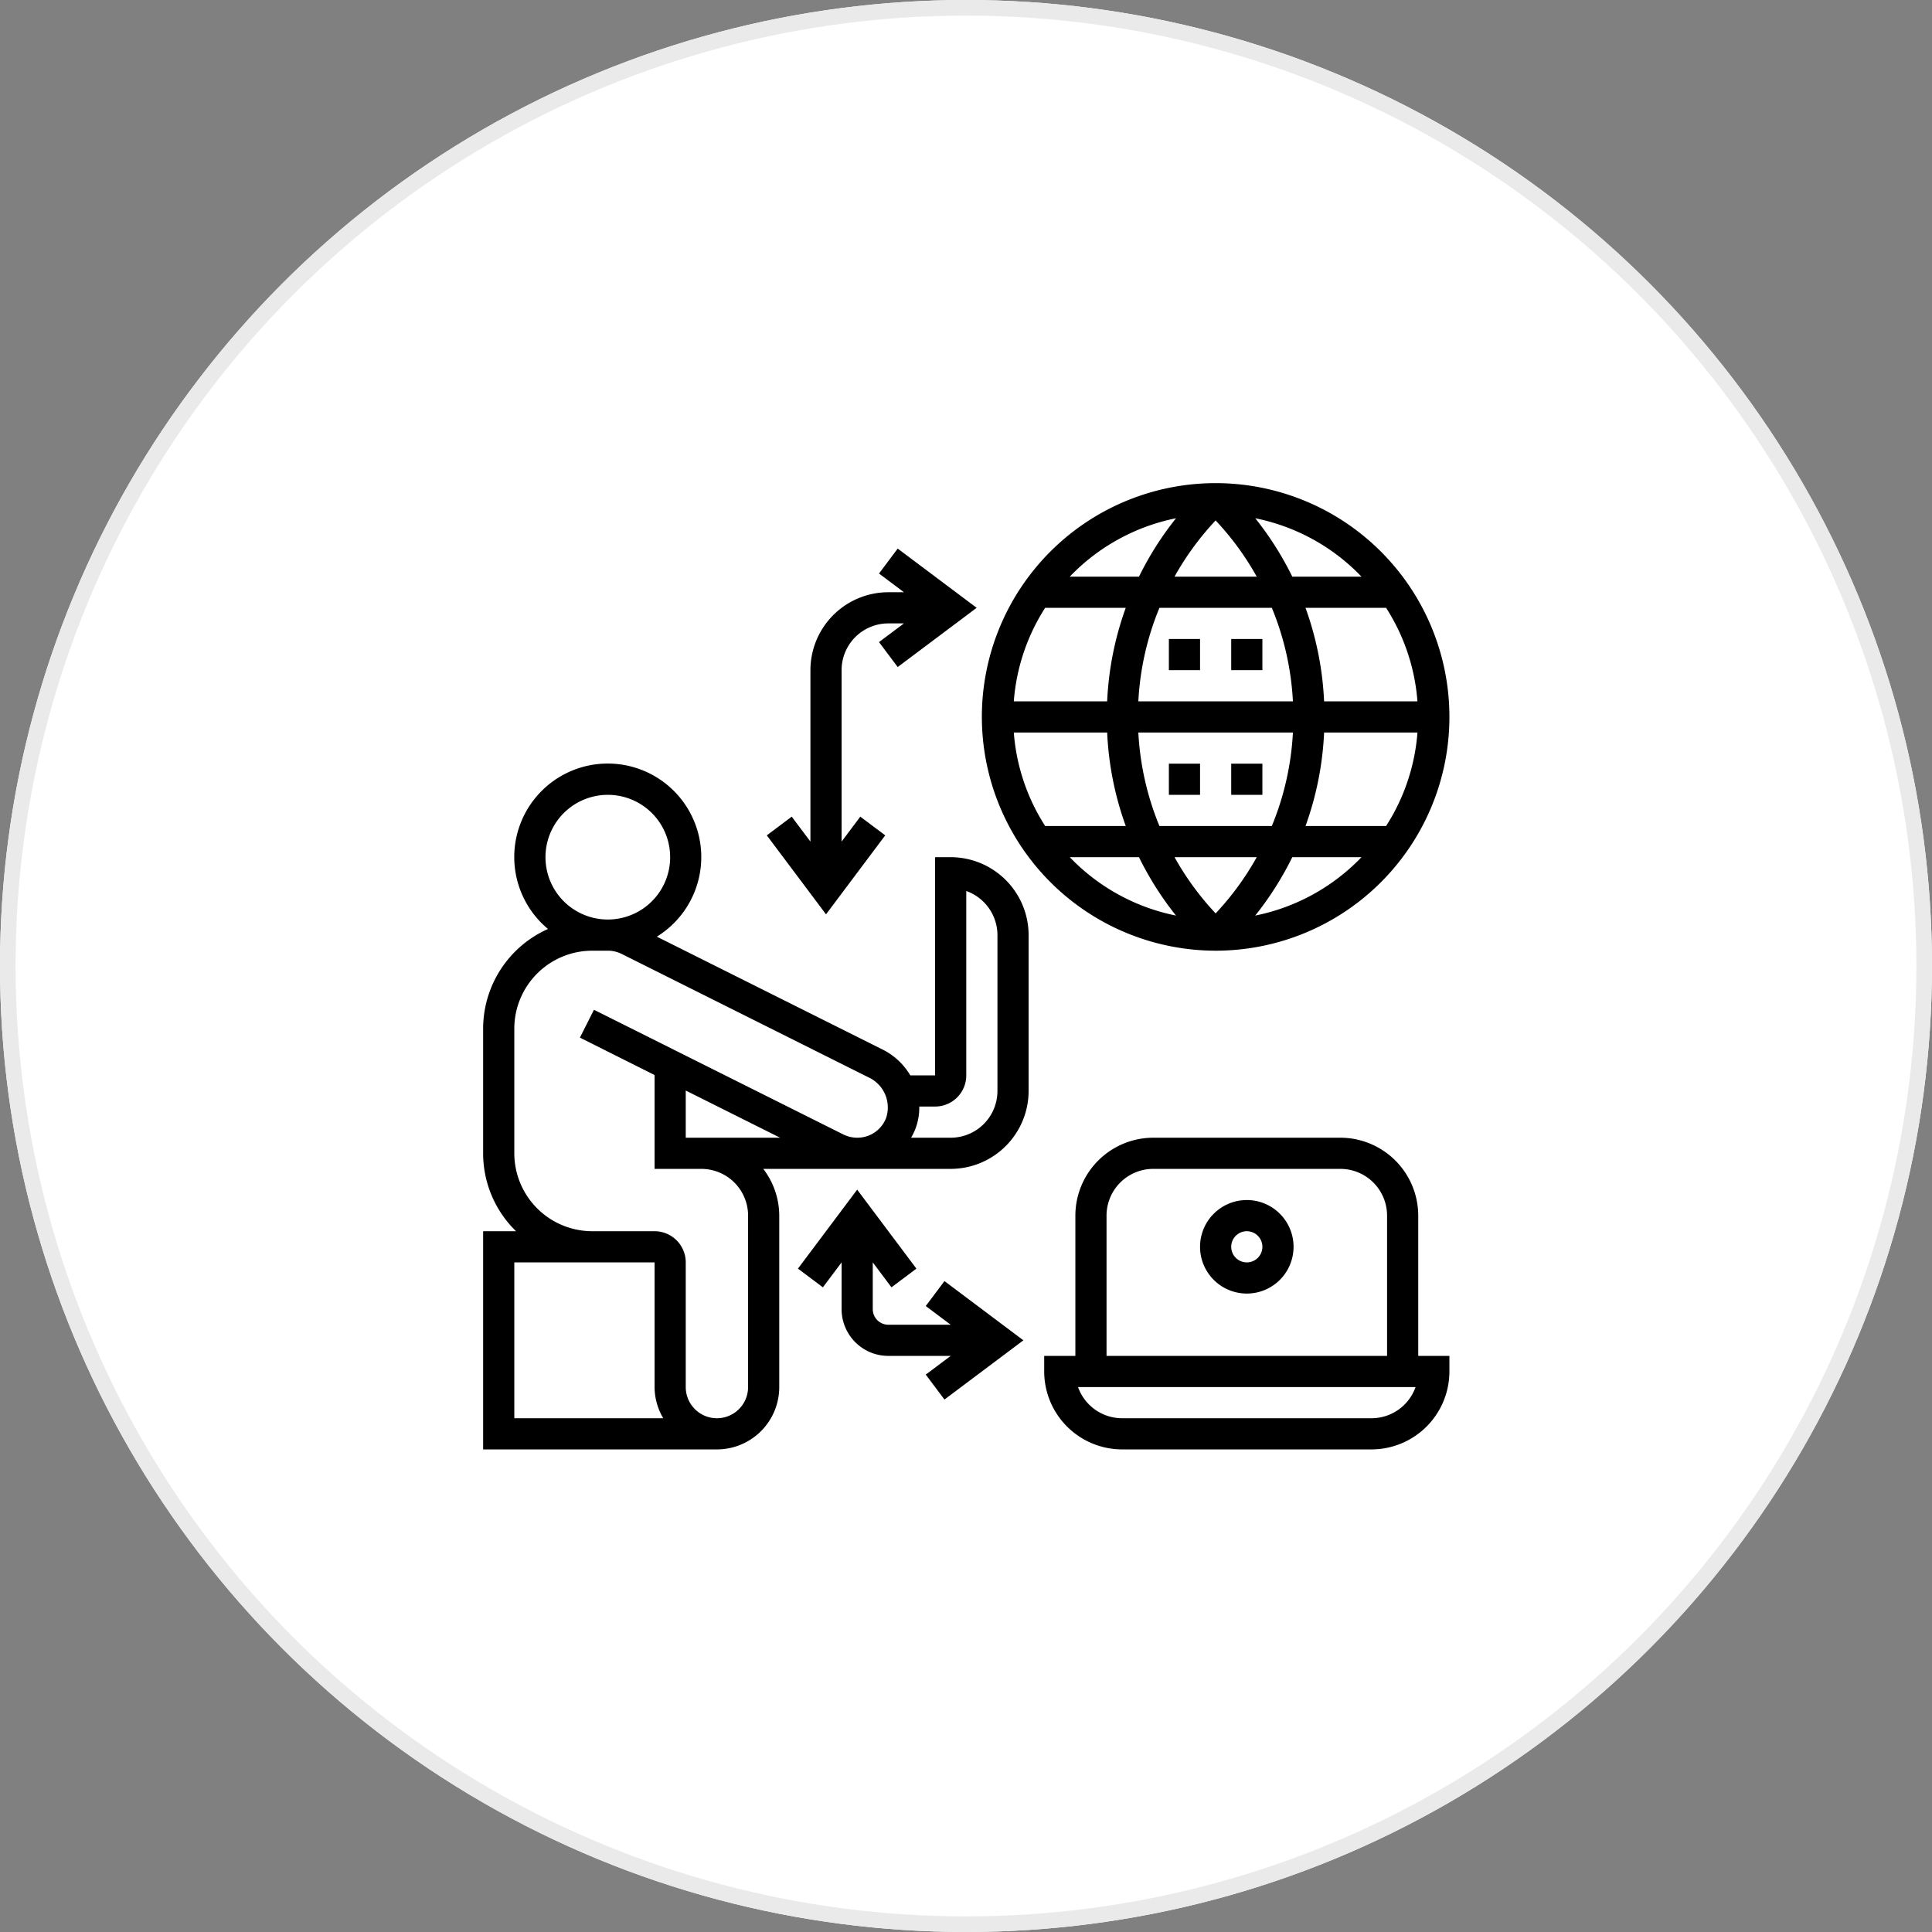
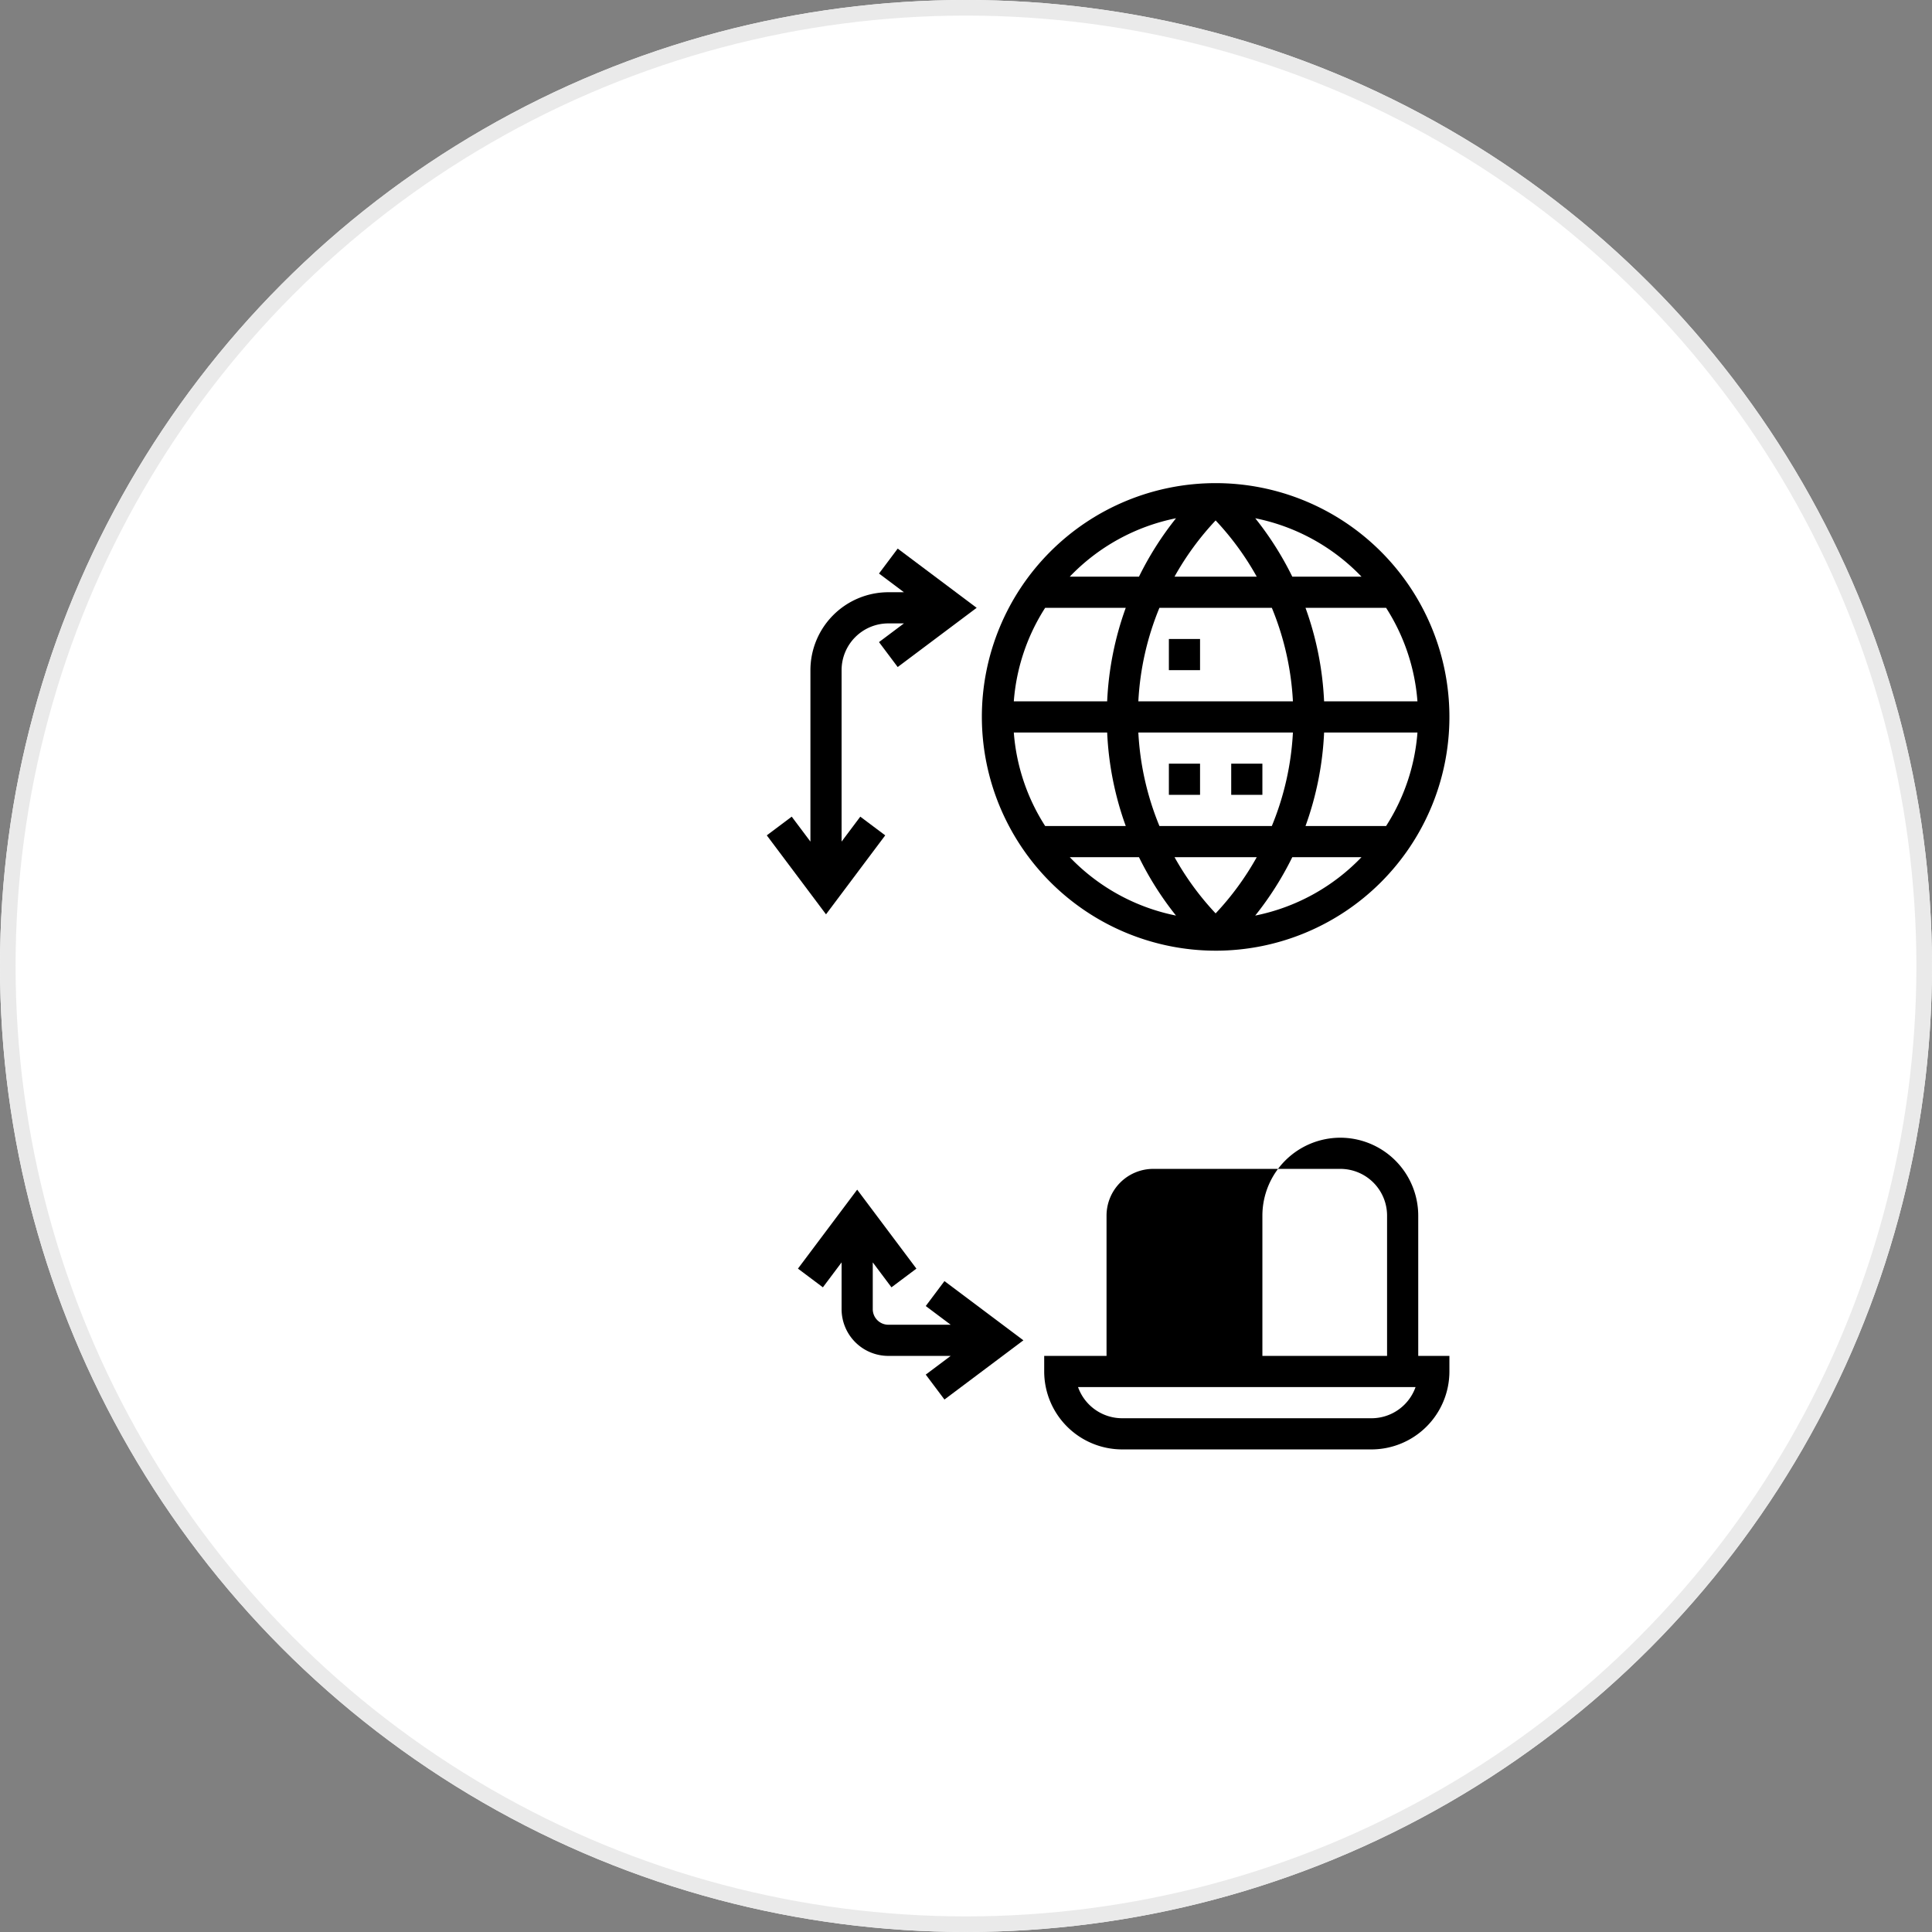
<svg xmlns="http://www.w3.org/2000/svg" width="123.965" height="123.965" viewBox="0 0 123.965 123.965">
  <rect x="0" y="0" width="123.965" height="123.965" fill="#808080" stroke="none" />
  <g transform="translate(-466 -378)">
    <g transform="translate(466 378)" fill="#fff" stroke="#eaeaea" stroke-width="1">
      <circle cx="61.982" cy="61.982" r="61.982" stroke="none" />
      <circle cx="61.982" cy="61.982" r="61.482" fill="none" />
    </g>
    <g transform="translate(496 408)">
-       <path d="M31,25H30V39H28.408a4.272,4.272,0,0,0-1.766-1.652L12.145,30.1a6,6,0,1,0-6.983-.493A7.006,7.006,0,0,0,1,36v8a6.973,6.973,0,0,0,2.111,5H1V63H16a4,4,0,0,0,4-4V48a4.948,4.948,0,0,0-1.026-3H31a5.006,5.006,0,0,0,5-5V30A5.006,5.006,0,0,0,31,25ZM9,21a4,4,0,1,1-4,4A4,4,0,0,1,9,21ZM3,51h9v8a3.959,3.959,0,0,0,.556,2H3Zm15-3V59a2,2,0,0,1-4,0V51a2,2,0,0,0-2-2H8a5.006,5.006,0,0,1-5-5V36a5.006,5.006,0,0,1,5-5H9a2,2,0,0,1,.89.209l15.857,7.928a2.124,2.124,0,0,1,1.1,2.621A1.976,1.976,0,0,1,25,43a2,2,0,0,1-.889-.209l-16-8L7.21,36.578l4.79,2.4V45h3a3,3,0,0,1,3,3Zm2.055-5H14V39.973ZM34,40a3,3,0,0,1-3,3H28.459a4.075,4.075,0,0,0,.24-.476A3.793,3.793,0,0,0,28.984,41H30a2,2,0,0,0,2-2V27.171A3.006,3.006,0,0,1,34,30Z" />
      <path d="M48,31A15,15,0,1,0,33,16,15.017,15.017,0,0,0,48,31ZM48,3.393A18.163,18.163,0,0,1,50.637,7H45.362A18.2,18.2,0,0,1,48,3.393ZM51.606,9a18.2,18.2,0,0,1,1.353,6H43.041a18.178,18.178,0,0,1,1.353-6Zm9.343,6h-5.99a20.269,20.269,0,0,0-1.193-6h5.171a12.9,12.9,0,0,1,2.012,6ZM48,28.607A18.2,18.2,0,0,1,45.363,25h5.275A18.209,18.209,0,0,1,48,28.607ZM44.394,23a18.2,18.2,0,0,1-1.353-6h9.918a18.178,18.178,0,0,1-1.353,6ZM54.96,17h5.99a12.907,12.907,0,0,1-2.012,6H53.767a20.269,20.269,0,0,0,1.193-6ZM41.04,15H35.05a12.907,12.907,0,0,1,2.012-6h5.171a20.269,20.269,0,0,0-1.193,6Zm0,2a20.269,20.269,0,0,0,1.193,6H37.062a12.9,12.9,0,0,1-2.012-6Zm-2.4,8h4.441a20.357,20.357,0,0,0,2.376,3.747A12.979,12.979,0,0,1,38.641,25Zm11.9,3.747A20.357,20.357,0,0,0,52.918,25h4.441a12.979,12.979,0,0,1-6.817,3.747ZM57.359,7H52.918a20.357,20.357,0,0,0-2.376-3.747A12.979,12.979,0,0,1,57.359,7Zm-11.9-3.747A20.41,20.41,0,0,0,43.082,7H38.641a12.979,12.979,0,0,1,6.817-3.747Z" />
      <path d="M45,11h2v2H45Z" />
-       <path d="M49,11h2v2H49Z" />
      <path d="M45,19h2v2H45Z" />
      <path d="M49,19h2v2H49Z" />
      <path d="M26.8,23.6l-1.6-1.2L24,24V13a3,3,0,0,1,3-3h1l-1.6,1.2,1.2,1.6L32.667,9,27.6,5.2,26.4,6.8,28,8H27a5.006,5.006,0,0,0-5,5V24l-1.2-1.6-1.6,1.2L23,28.667Z" />
      <path d="M29.4,53.8,31,55H27a1,1,0,0,1-1-1V51l1.2,1.6,1.6-1.2L25,46.333,21.2,51.4l1.6,1.2L24,51v3a3,3,0,0,0,3,3h4l-1.6,1.2,1.2,1.6L35.666,56,30.6,52.2Z" />
-       <path d="M61,48a5.006,5.006,0,0,0-5-5H44a5.006,5.006,0,0,0-5,5v9H37v1a5.006,5.006,0,0,0,5,5H58a5.006,5.006,0,0,0,5-5V57H61ZM41,48a3,3,0,0,1,3-3H56a3,3,0,0,1,3,3v9H41ZM58,61H42a3.006,3.006,0,0,1-2.829-2H60.828A3,3,0,0,1,58,61Z" />
-       <path d="M50,47a3,3,0,1,0,3,3A3,3,0,0,0,50,47Zm0,4a1,1,0,1,1,1-1A1,1,0,0,1,50,51Z" />
+       <path d="M61,48a5.006,5.006,0,0,0-5-5a5.006,5.006,0,0,0-5,5v9H37v1a5.006,5.006,0,0,0,5,5H58a5.006,5.006,0,0,0,5-5V57H61ZM41,48a3,3,0,0,1,3-3H56a3,3,0,0,1,3,3v9H41ZM58,61H42a3.006,3.006,0,0,1-2.829-2H60.828A3,3,0,0,1,58,61Z" />
    </g>
  </g>
</svg>